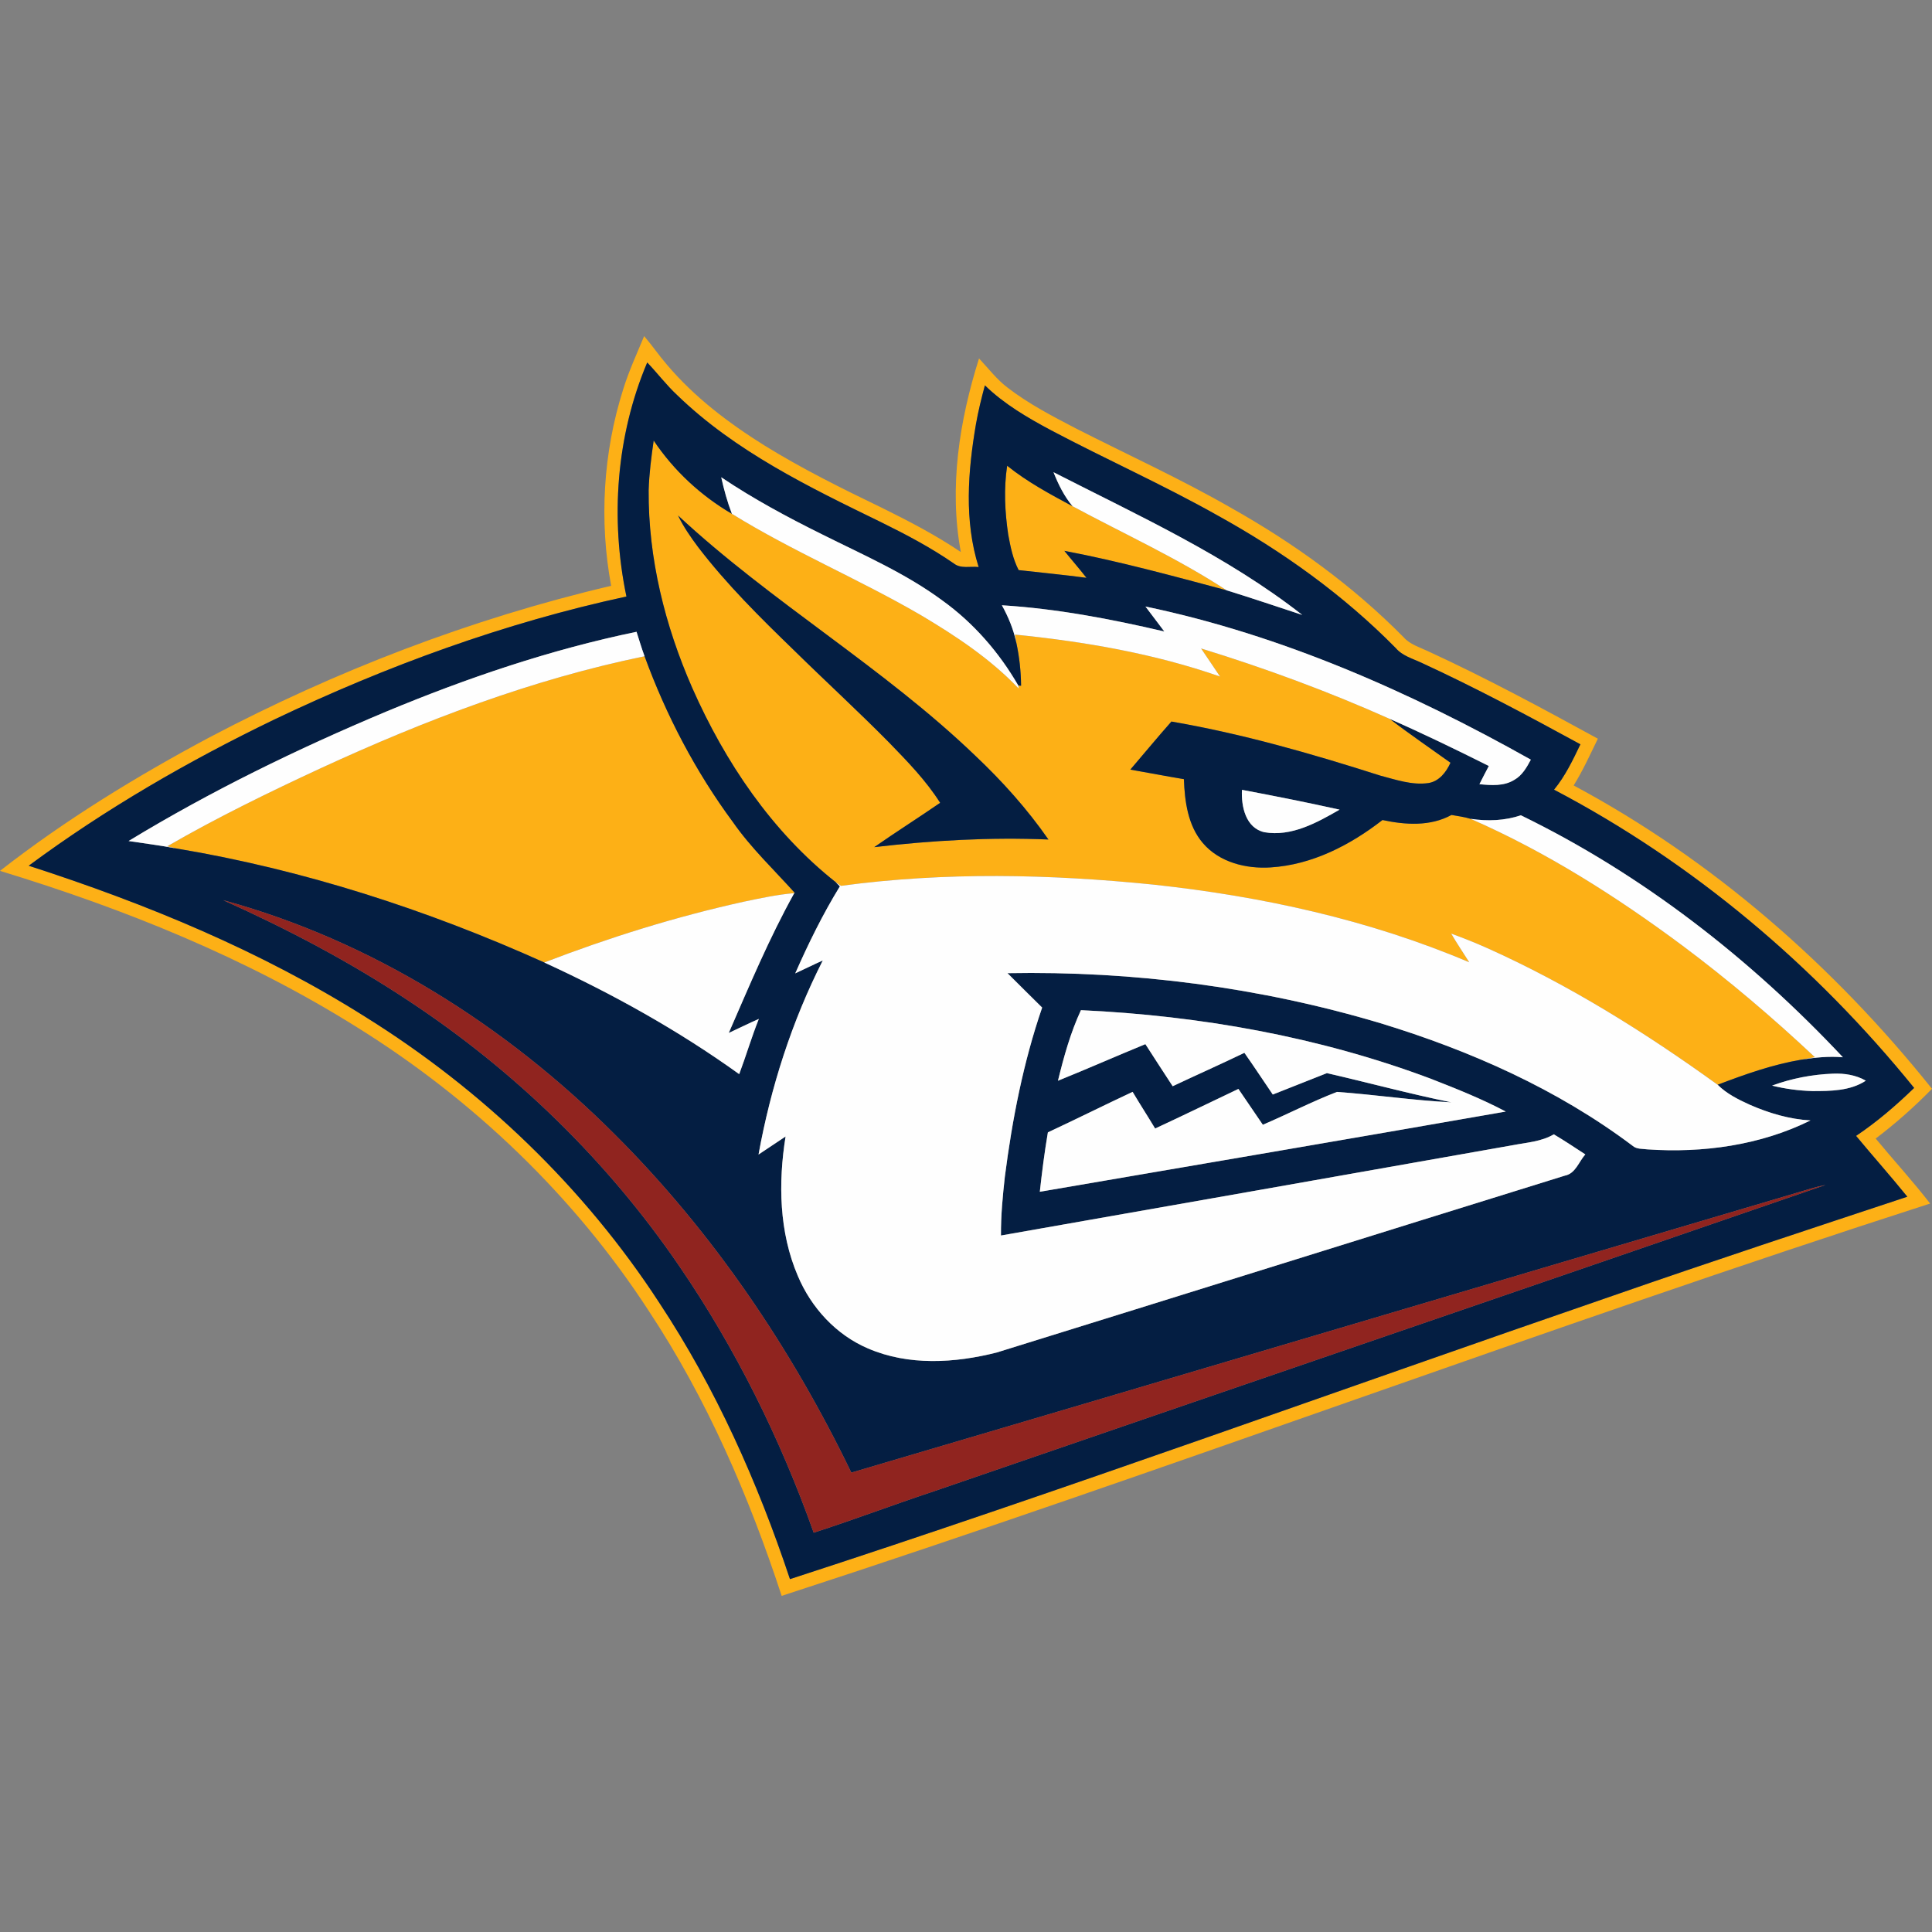
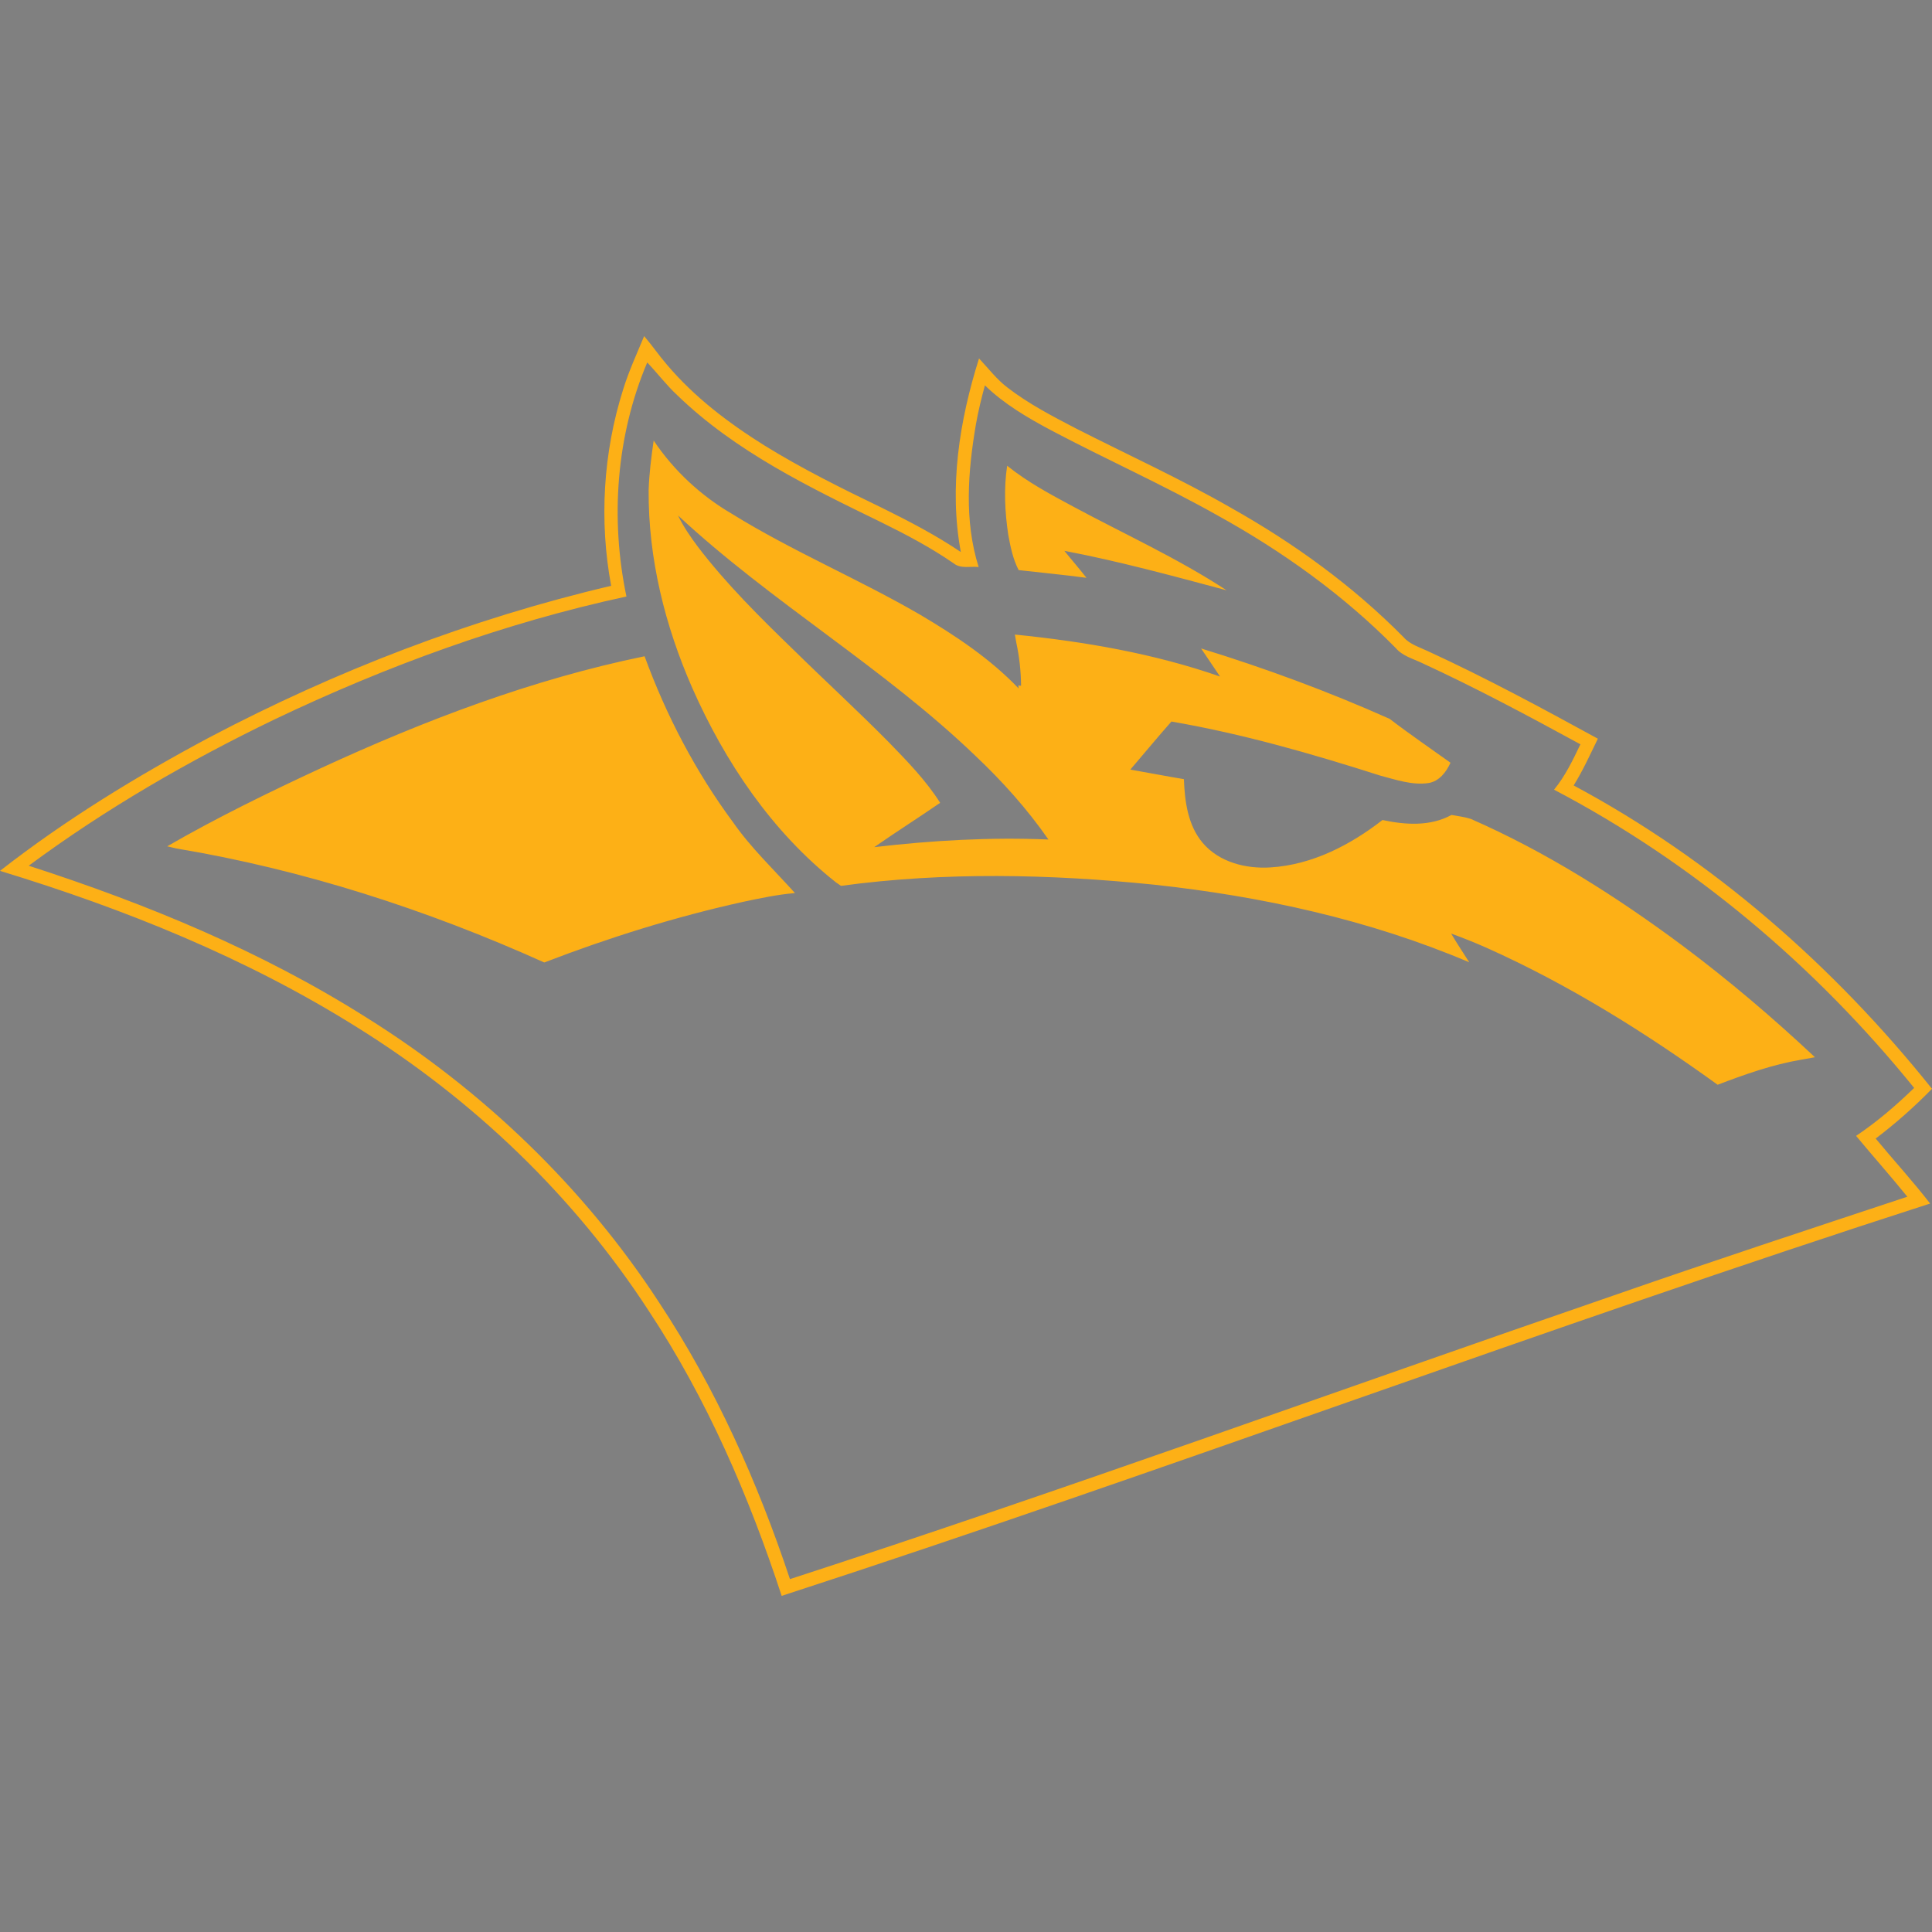
<svg xmlns="http://www.w3.org/2000/svg" xml:space="preserve" width="1000px" height="1000px" version="1.1" shape-rendering="geometricPrecision" text-rendering="geometricPrecision" image-rendering="optimizeQuality" fill-rule="evenodd" clip-rule="evenodd" viewBox="0 0 1000 1000">
  <rect x="0" y="0" width="1000" height="1000" fill="#808080" stroke="none" />
  <g id="Слой_x0020_1">
-     <rect fill="none" width="1000" height="1000" />
    <g id="hc_met.cdr">
      <path fill="#FDB016" fill-rule="nonzero" d="M333.41 173.97c4.12,4.79 7.68,10.02 11.8,14.8 14.17,16.75 31.86,30.16 50.38,41.75 19.56,12.12 40.23,22.36 60.95,32.35 13.98,6.91 27.85,14.13 40.78,22.85 -6.22,-33.47 -0.73,-68.04 9.42,-100.19 4.85,5.13 9.15,10.87 14.84,15.16 10.89,8.39 23.17,14.74 35.33,21.08 26.76,13.63 54.16,26.08 80.23,41.06 32.57,18.3 63.15,40.42 89.43,67.07 3.29,3.69 8.15,5.07 12.47,7.13 30,13.78 59.06,29.48 88.01,45.32 -3.98,8.18 -7.74,16.47 -12.52,24.2 72,38.54 134.57,93.4 185.47,157.01 -9.07,9.29 -18.8,17.91 -29.15,25.75 9.32,11.28 19.23,22.07 28.18,33.64 -199.33,64.19 -395.27,138.38 -594.44,203.07 -16.94,-51.66 -38.74,-102.05 -68.8,-147.51 -38.54,-59.35 -90.84,-109.33 -150.83,-146.69 -57.26,-35.95 -120.48,-61.39 -184.96,-81.06 33.77,-26.36 70.46,-48.82 108.2,-68.98 65.77,-34.67 135.72,-61.55 208.13,-78.57 -6.25,-33.67 -4.15,-68.91 6.2,-101.59 2.92,-9.47 7.09,-18.49 10.88,-27.65zm1.59 13.65c-16.07,38 -19.17,80.88 -10.76,121.13 -63.08,13.62 -124.09,35.92 -182.25,63.67 -44.47,21.46 -87.43,46.28 -127.13,75.68 60.73,19.61 120.29,44.15 174.39,78.32 60.45,37.72 113.13,88.17 152.05,147.97 29.18,44.15 50.88,92.85 67.58,142.96 142.94,-46.45 284.15,-97.9 426.25,-146.8 50.51,-17.6 101.34,-34.3 152.11,-51.13 -8.64,-10.67 -17.77,-20.93 -26.53,-31.49 10.81,-7.25 20.7,-15.76 30.05,-24.82 -51.11,-63.1 -114.38,-116.6 -186.39,-154.37 5.79,-7.04 9.74,-15.33 13.65,-23.49 -27.03,-14.74 -54.21,-29.28 -82.18,-42.16 -4.67,-2.21 -9.99,-3.6 -13.45,-7.71 -26.99,-27.4 -58.55,-50 -92.16,-68.58 -28.09,-15.83 -57.58,-28.96 -86.07,-44.02 -12.23,-6.52 -24.37,-13.59 -34.38,-23.32 -1.8,6.68 -3.46,13.39 -4.65,20.2 -4.15,24.32 -6.14,49.96 1.42,73.84 -4.25,-0.5 -9.19,1.02 -12.82,-1.83 -11.9,-8.25 -24.74,-15 -37.7,-21.39 -37.24,-18.14 -75.41,-36.6 -105.5,-65.74 -5.63,-5.22 -10.24,-11.39 -15.53,-16.92zm3.34 40.41c10.37,15.49 24.4,28.53 40.49,37.92 31.35,19.43 65.54,33.71 97.41,52.21 18.28,10.83 36.28,22.75 51.02,38.2 -0.05,-0.38 -0.14,-1.15 -0.2,-1.54l1.45 0.12c-0.08,-7.5 -0.89,-14.96 -2.47,-22.29 -0.19,-1.04 -0.57,-3.14 -0.75,-4.2 35.99,3.63 71.95,9.78 106.19,21.72 -3.23,-4.87 -6.56,-9.68 -9.8,-14.53 33.21,10.22 65.88,22.28 97.62,36.45 10.26,7.87 20.96,15.16 31.47,22.7 -2.18,4.82 -5.84,9.63 -11.41,10.52 -8.46,1.21 -16.8,-1.72 -24.89,-3.84 -35.48,-11.34 -71.38,-21.67 -108.14,-28 -7.25,8.16 -14.17,16.61 -21.27,24.87 9.25,1.61 18.46,3.41 27.72,4.95 0.44,11.53 2.04,23.98 9.82,33.08 8.5,9.98 22.41,13.43 35.07,12.6 21.45,-1.34 41.2,-11.54 57.9,-24.53 11.81,2.53 24.75,3.39 35.7,-2.62 3.31,0.59 6.69,1 9.93,2.01 39.16,17.15 75.51,40.22 109.75,65.71 23.91,17.87 46.69,37.25 68.46,57.68 -2.38,0.39 -4.69,0.82 -7.04,1.27 -14.92,2.52 -29.22,7.6 -43.32,12.98 -37.51,-27.1 -77.05,-51.81 -119.34,-70.77 -6.12,-2.73 -12.32,-5.2 -18.59,-7.48 2.94,5.06 6.23,9.88 9.35,14.85 -51.83,-22.02 -107.39,-34.14 -163.24,-40.17 -53.77,-5.47 -108.3,-6.67 -161.95,0.62 -0.68,-0.47 -2.03,-1.42 -2.7,-1.89 -33.11,-26.2 -57.35,-62.25 -74.29,-100.61 -14.1,-32.15 -22.8,-67.03 -22.55,-102.27 0.26,-8.61 1.38,-17.19 2.6,-25.72zm12.61 38.78c2.8,5.83 6.51,11.16 10.38,16.35 14.77,19.3 32.1,36.45 49.53,53.32 16.35,16.08 33.27,31.56 49.37,47.89 9.47,9.76 19.08,19.62 26.39,31.17 -11.29,7.78 -22.88,15.11 -34.12,22.94 29.9,-3.49 60.06,-5.22 90.17,-3.95 -10.99,-15.8 -23.9,-30.2 -37.87,-43.39 -47.69,-45.82 -105.49,-79.33 -153.85,-124.33zm170.35 -25.74c10.39,8.36 22.17,14.69 33.88,20.97 26.63,14.34 54.34,26.88 79.68,43.49 -27.8,-7.42 -55.63,-15.04 -83.94,-20.42 3.76,4.69 7.73,9.23 11.44,13.97 -11.68,-1.56 -23.44,-2.67 -35.11,-4 -2.95,-5.7 -4.24,-12.07 -5.39,-18.33 -1.75,-11.8 -2.34,-23.83 -0.56,-35.68zm-355.16 156.51c53.72,-24.77 109.42,-45.98 167.49,-57.9 11.17,30.57 26.4,59.7 45.77,85.89 9.33,13.37 21.21,24.6 32.07,36.68l-0.37 0.04c-8.82,0.75 -17.47,2.61 -26.13,4.43 -35.18,7.76 -69.66,18.52 -103.25,31.46 -60.76,-27.34 -124.7,-48.04 -190.49,-59.02 -1.17,-0.27 -3.51,-0.83 -4.68,-1.11 25.79,-14.89 52.6,-27.96 79.59,-40.47z" />
-       <path fill="#041E42" fill-rule="nonzero" d="M335 187.62c5.29,5.53 9.9,11.7 15.53,16.92 30.09,29.14 68.26,47.6 105.5,65.74 12.96,6.39 25.8,13.14 37.7,21.39 3.63,2.85 8.57,1.33 12.82,1.83 -7.56,-23.88 -5.57,-49.52 -1.42,-73.84 1.19,-6.81 2.85,-13.52 4.65,-20.2 10.01,9.73 22.15,16.8 34.38,23.32 28.49,15.06 57.98,28.19 86.07,44.02 33.61,18.58 65.17,41.18 92.16,68.58 3.46,4.11 8.78,5.5 13.45,7.71 27.97,12.88 55.15,27.42 82.18,42.16 -3.91,8.16 -7.86,16.45 -13.65,23.49 72.01,37.77 135.28,91.27 186.39,154.37 -9.35,9.06 -19.24,17.57 -30.05,24.82 8.76,10.56 17.89,20.82 26.53,31.49 -50.77,16.83 -101.6,33.53 -152.11,51.13 -142.1,48.9 -283.31,100.35 -426.25,146.8 -16.7,-50.11 -38.4,-98.81 -67.58,-142.96 -38.92,-59.8 -91.6,-110.25 -152.05,-147.97 -54.1,-34.17 -113.66,-58.71 -174.39,-78.32 39.7,-29.4 82.66,-54.22 127.13,-75.68 58.16,-27.75 119.17,-50.05 182.25,-63.67 -8.41,-40.25 -5.31,-83.13 10.76,-121.13zm3.34 40.41c-1.22,8.53 -2.34,17.11 -2.6,25.72 -0.25,35.24 8.45,70.12 22.55,102.27 16.94,38.36 41.18,74.41 74.29,100.61 0.54,0.52 1.62,1.6 2.14,2.14 -8.84,14.4 -16.3,29.6 -23.11,45.05 4.77,-2.19 9.45,-4.56 14.26,-6.68 -16.03,31.57 -26.94,65.62 -33.26,100.44 4.66,-3.13 9.32,-6.25 14,-9.33 -3.84,23.99 -3.36,49.48 6.32,72.1 6.91,16.47 19.83,30.59 36.39,37.62 20.97,9.04 44.88,7.59 66.58,2.08 98.05,-30.41 196.01,-61.11 294.05,-91.54 5.55,-1.05 7.23,-7.22 10.6,-10.99 -5.39,-3.53 -10.76,-7.1 -16.3,-10.39 -6.44,3.81 -14.02,4.22 -21.21,5.62 -88.31,15.64 -176.63,31.22 -264.95,46.75 -0.07,-10.2 0.89,-20.36 2.02,-30.47 3.81,-29.65 9.56,-59.2 19.3,-87.51 -6.02,-5.89 -11.95,-11.87 -17.94,-17.81 65.15,-1.2 130.59,7.24 193.06,25.9 46.43,14.15 91.61,34.16 130.53,63.47 2.08,1.83 5.03,1.46 7.59,1.83 28.73,1.97 58.48,-2.1 84.46,-14.98 -10.87,-0.6 -21.42,-3.74 -31.34,-8.07 -5.98,-2.72 -12.02,-5.69 -16.72,-10.39 14.1,-5.38 28.4,-10.46 43.32,-12.98 7.11,-1.15 14.29,-1.87 21.51,-1.25 -47.77,-50.9 -103.77,-94.63 -166.67,-125.24 -8.37,2.82 -17.33,3.14 -26.01,1.83 -3.24,-1.01 -6.62,-1.42 -9.93,-2.01 -10.95,6.01 -23.89,5.15 -35.7,2.62 -16.7,12.99 -36.45,23.19 -57.9,24.53 -12.66,0.83 -26.57,-2.62 -35.07,-12.6 -7.78,-9.1 -9.38,-21.55 -9.82,-33.08 -9.26,-1.54 -18.47,-3.34 -27.72,-4.95 7.1,-8.26 14.02,-16.71 21.27,-24.87 36.76,6.33 72.66,16.66 108.14,28 8.09,2.12 16.43,5.05 24.89,3.84 5.57,-0.89 9.23,-5.7 11.41,-10.52 -10.51,-7.54 -21.21,-14.83 -31.47,-22.7 17.33,7.63 34.38,15.9 51.32,24.38 -1.66,3.12 -3.28,6.27 -4.87,9.43 6.05,0.58 12.68,1.12 18.09,-2.27 4.06,-2.29 6.4,-6.46 8.52,-10.43 -62.54,-35.12 -129.01,-64.52 -199.47,-79.27 3.22,4.32 6.5,8.62 9.76,12.93 -27.66,-6.47 -55.69,-11.82 -84.07,-13.57 3.38,6.08 6.04,12.54 7.46,19.36 1.58,7.33 2.39,14.79 2.47,22.29l-1.45 -0.12c-9.89,-17.14 -23.18,-32.41 -39.29,-44 -19.06,-14.09 -40.93,-23.57 -62.01,-34.11 -18.01,-8.91 -35.77,-18.45 -52.45,-29.67 1.42,6.4 3.16,12.77 5.52,18.91 -16.09,-9.39 -30.12,-22.43 -40.49,-37.92zm182.96 13.04c-1.78,11.85 -1.19,23.88 0.56,35.68 1.15,6.26 2.44,12.63 5.39,18.33 11.67,1.33 23.43,2.44 35.11,4 -3.71,-4.74 -7.68,-9.28 -11.44,-13.97 28.31,5.38 56.14,13 83.94,20.42 13.11,4.05 26.14,8.46 39.18,12.75 -39.15,-30.65 -84.72,-51.37 -128.75,-73.86 2.5,6.26 5.51,12.43 9.89,17.62 -11.71,-6.28 -23.49,-12.61 -33.88,-20.97zm-321.43 127.27c-45.88,19.25 -90.78,41.11 -133.31,66.97 8.23,1.26 16.49,2.27 24.67,3.85 65.79,10.98 129.73,31.68 190.49,59.02 35.26,16.16 69.36,35.13 100.89,57.79 3.55,-9.46 6.4,-19.19 10.16,-28.57 -5.26,2.26 -10.36,4.88 -15.57,7.26 10.65,-24.42 20.94,-49.07 33.9,-72.37l0.37 -0.04c-10.86,-12.08 -22.74,-23.31 -32.07,-36.68 -19.37,-26.19 -34.6,-55.32 -45.77,-85.89 -1.55,-4.16 -2.8,-8.42 -4.16,-12.66 -44.5,9.21 -87.69,23.87 -129.6,41.32zm442.97 40.48c-0.45,8.53 1.89,19.75 11.61,21.94 13.98,2.42 27.2,-4.94 38.91,-11.69 -16.78,-3.72 -33.64,-7.08 -50.52,-10.25zm-527.29 57.11c33.31,14.98 65.75,32.02 96.19,52.24 54.75,36.14 102.66,82.72 139.7,136.93 29.25,42.71 52.4,89.48 69.73,138.22 20.88,-6.73 41.4,-14.54 62.23,-21.43 153.82,-52.92 307.73,-105.54 461.52,-158.57 -5.01,0.96 -9.85,2.58 -14.72,4.01 -163.2,48.24 -326.31,96.76 -489.56,144.9 -31.09,-64.44 -71.79,-124.58 -122.55,-175.18 -56.14,-56.14 -125.61,-100.14 -202.54,-121.12zm432.05 93.46c15.16,-6.13 30.13,-12.73 45.25,-18.94 4.67,7.29 9.41,14.53 14.13,21.78 12.34,-5.83 24.83,-11.36 37.12,-17.29 5.03,7.11 9.77,14.41 14.69,21.59 9.33,-3.68 18.68,-7.35 28.02,-11.08 21.5,4.93 42.8,10.74 64.42,15.12 -19.79,-1 -39.45,-3.97 -59.21,-5.4 -13.02,5.04 -25.52,11.51 -38.38,17.01 -4.21,-6.2 -8.43,-12.37 -12.64,-18.55 -14.37,6.83 -28.69,13.8 -43.11,20.5 -3.82,-6.37 -7.86,-12.6 -11.65,-18.98 -14.69,6.87 -29.17,14.12 -43.86,20.97 -1.74,10.19 -3.04,20.46 -4.17,30.74 80.4,-13.77 160.82,-27.47 241.17,-41.52 -12.5,-6.62 -25.68,-11.86 -38.84,-17 -57.87,-21.72 -119.43,-32.63 -181.05,-35.48 -5.4,11.64 -8.85,24.08 -11.89,36.53zm369.63 2.52c6.83,1.69 13.84,2.62 20.88,2.83 9.36,0 19.53,-0.05 27.64,-5.38 -5.16,-2.97 -11.18,-3.88 -17.05,-3.63 -10.72,0.41 -21.41,2.47 -31.47,6.18zm-566.28 -295.1c48.36,45 106.16,78.51 153.85,124.33 13.97,13.19 26.88,27.59 37.87,43.39 -30.11,-1.27 -60.27,0.46 -90.17,3.95 11.24,-7.83 22.83,-15.16 34.12,-22.94 -7.31,-11.55 -16.92,-21.41 -26.39,-31.17 -16.1,-16.33 -33.02,-31.81 -49.37,-47.89 -17.43,-16.87 -34.76,-34.02 -49.53,-53.32 -3.87,-5.19 -7.58,-10.52 -10.38,-16.35z" />
-       <path fill="#90241F" fill-rule="nonzero" d="M115.55 465.93c76.93,20.98 146.4,64.98 202.54,121.12 50.76,50.6 91.46,110.74 122.55,175.18 163.25,-48.14 326.36,-96.66 489.56,-144.9 4.87,-1.43 9.71,-3.05 14.72,-4.01 -153.79,53.03 -307.7,105.65 -461.52,158.57 -20.83,6.89 -41.35,14.7 -62.23,21.43 -17.33,-48.74 -40.48,-95.51 -69.73,-138.22 -37.04,-54.21 -84.95,-100.79 -139.7,-136.93 -30.44,-20.22 -62.88,-37.26 -96.19,-52.24z" />
-       <path fill="#FEFEFE" fill-rule="nonzero" d="M917.23 561.91c10.06,-3.71 20.75,-5.77 31.47,-6.18 5.87,-0.25 11.89,0.66 17.05,3.63 -8.11,5.33 -18.28,5.38 -27.64,5.38 -7.04,-0.21 -14.05,-1.14 -20.88,-2.83zm-369.63 -2.52c3.04,-12.45 6.49,-24.89 11.89,-36.53 61.62,2.85 123.18,13.76 181.05,35.48 13.16,5.14 26.34,10.38 38.84,17 -80.35,14.05 -160.77,27.75 -241.17,41.52 1.13,-10.28 2.43,-20.55 4.17,-30.74 14.69,-6.85 29.17,-14.1 43.86,-20.97 3.79,6.38 7.83,12.61 11.65,18.98 14.42,-6.7 28.74,-13.67 43.11,-20.5 4.21,6.18 8.43,12.35 12.64,18.55 12.86,-5.5 25.36,-11.97 38.38,-17.01 19.76,1.43 39.42,4.4 59.21,5.4 -21.62,-4.38 -42.92,-10.19 -64.42,-15.12 -9.34,3.73 -18.69,7.4 -28.02,11.08 -4.92,-7.18 -9.66,-14.48 -14.69,-21.59 -12.29,5.93 -24.78,11.46 -37.12,17.29 -4.72,-7.25 -9.46,-14.49 -14.13,-21.78 -15.12,6.21 -30.09,12.81 -45.25,18.94zm-162.63 -92.67c8.66,-1.82 17.31,-3.68 26.13,-4.43 -12.96,23.3 -23.25,47.95 -33.9,72.37 5.21,-2.38 10.31,-5 15.57,-7.26 -3.76,9.38 -6.61,19.11 -10.16,28.57 -31.53,-22.66 -65.63,-41.63 -100.89,-57.79 33.59,-12.94 68.07,-23.7 103.25,-31.46zm50.31 -8.2c53.65,-7.29 108.18,-6.09 161.95,-0.62 55.85,6.03 111.41,18.15 163.24,40.17 -3.12,-4.97 -6.41,-9.79 -9.35,-14.85 6.27,2.28 12.47,4.75 18.59,7.48 42.29,18.96 81.83,43.67 119.34,70.77 4.7,4.7 10.74,7.67 16.72,10.39 9.92,4.33 20.47,7.47 31.34,8.07 -25.98,12.88 -55.73,16.95 -84.46,14.98 -2.56,-0.37 -5.51,0 -7.59,-1.83 -38.92,-29.31 -84.1,-49.32 -130.53,-63.47 -62.47,-18.66 -127.91,-27.1 -193.06,-25.9 5.99,5.94 11.92,11.92 17.94,17.81 -9.74,28.31 -15.49,57.86 -19.3,87.51 -1.13,10.11 -2.09,20.27 -2.02,30.47 88.32,-15.53 176.64,-31.11 264.95,-46.75 7.19,-1.4 14.77,-1.81 21.21,-5.62 5.54,3.29 10.91,6.86 16.3,10.39 -3.37,3.77 -5.05,9.94 -10.6,10.99 -98.04,30.43 -196,61.13 -294.05,91.54 -21.7,5.51 -45.61,6.96 -66.58,-2.08 -16.56,-7.03 -29.48,-21.15 -36.39,-37.62 -9.68,-22.62 -10.16,-48.11 -6.32,-72.1 -4.68,3.08 -9.34,6.2 -14,9.33 6.32,-34.82 17.23,-68.87 33.26,-100.44 -4.81,2.12 -9.49,4.49 -14.26,6.68 6.81,-15.45 14.27,-30.65 23.11,-45.05 -0.52,-0.54 -1.6,-1.62 -2.14,-2.14 0.67,0.47 2.02,1.42 2.7,1.89zm325.92 -34.69c8.68,1.31 17.64,0.99 26.01,-1.83 62.9,30.61 118.9,74.34 166.67,125.24 -7.22,-0.62 -14.4,0.1 -21.51,1.25 2.35,-0.45 4.66,-0.88 7.04,-1.27 -21.77,-20.43 -44.55,-39.81 -68.46,-57.68 -34.24,-25.49 -70.59,-48.56 -109.75,-65.71zm-118.36 -15.01c16.88,3.17 33.74,6.53 50.52,10.25 -11.71,6.75 -24.93,14.11 -38.91,11.69 -9.72,-2.19 -12.06,-13.41 -11.61,-21.94zm-442.97 -40.48c41.91,-17.45 85.1,-32.11 129.6,-41.32 1.36,4.24 2.61,8.5 4.16,12.66 -58.07,11.92 -113.77,33.13 -167.49,57.9 -26.99,12.51 -53.8,25.58 -79.59,40.47 1.17,0.28 3.51,0.84 4.68,1.11 -8.18,-1.58 -16.44,-2.59 -24.67,-3.85 42.53,-25.86 87.43,-47.72 133.31,-66.97zm318.71 -55.05c28.38,1.75 56.41,7.1 84.07,13.57 -3.26,-4.31 -6.54,-8.61 -9.76,-12.93 70.46,14.75 136.93,44.15 199.47,79.27 -2.12,3.97 -4.46,8.14 -8.52,10.43 -5.41,3.39 -12.04,2.85 -18.09,2.27 1.59,-3.16 3.21,-6.31 4.87,-9.43 -16.94,-8.48 -33.99,-16.75 -51.32,-24.38 -31.74,-14.17 -64.41,-26.23 -97.62,-36.45 3.24,4.85 6.57,9.66 9.8,14.53 -34.24,-11.94 -70.2,-18.09 -106.19,-21.72 0.18,1.06 0.56,3.16 0.75,4.2 -1.42,-6.82 -4.08,-13.28 -7.46,-19.36zm-145.27 -66.25c16.68,11.22 34.44,20.76 52.45,29.67 21.08,10.54 42.95,20.02 62.01,34.11 16.11,11.59 29.4,26.86 39.29,44 0.06,0.39 0.15,1.16 0.2,1.54 -14.74,-15.45 -32.74,-27.37 -51.02,-38.2 -31.87,-18.5 -66.06,-32.78 -97.41,-52.21 -2.36,-6.14 -4.1,-12.51 -5.52,-18.91zm171.98 -2.62c44.03,22.49 89.6,43.21 128.75,73.86 -13.04,-4.29 -26.07,-8.7 -39.18,-12.75 -25.34,-16.61 -53.05,-29.15 -79.68,-43.49 -4.38,-5.19 -7.39,-11.36 -9.89,-17.62z" />
+       <path fill="#90241F" fill-rule="nonzero" d="M115.55 465.93z" />
    </g>
  </g>
</svg>